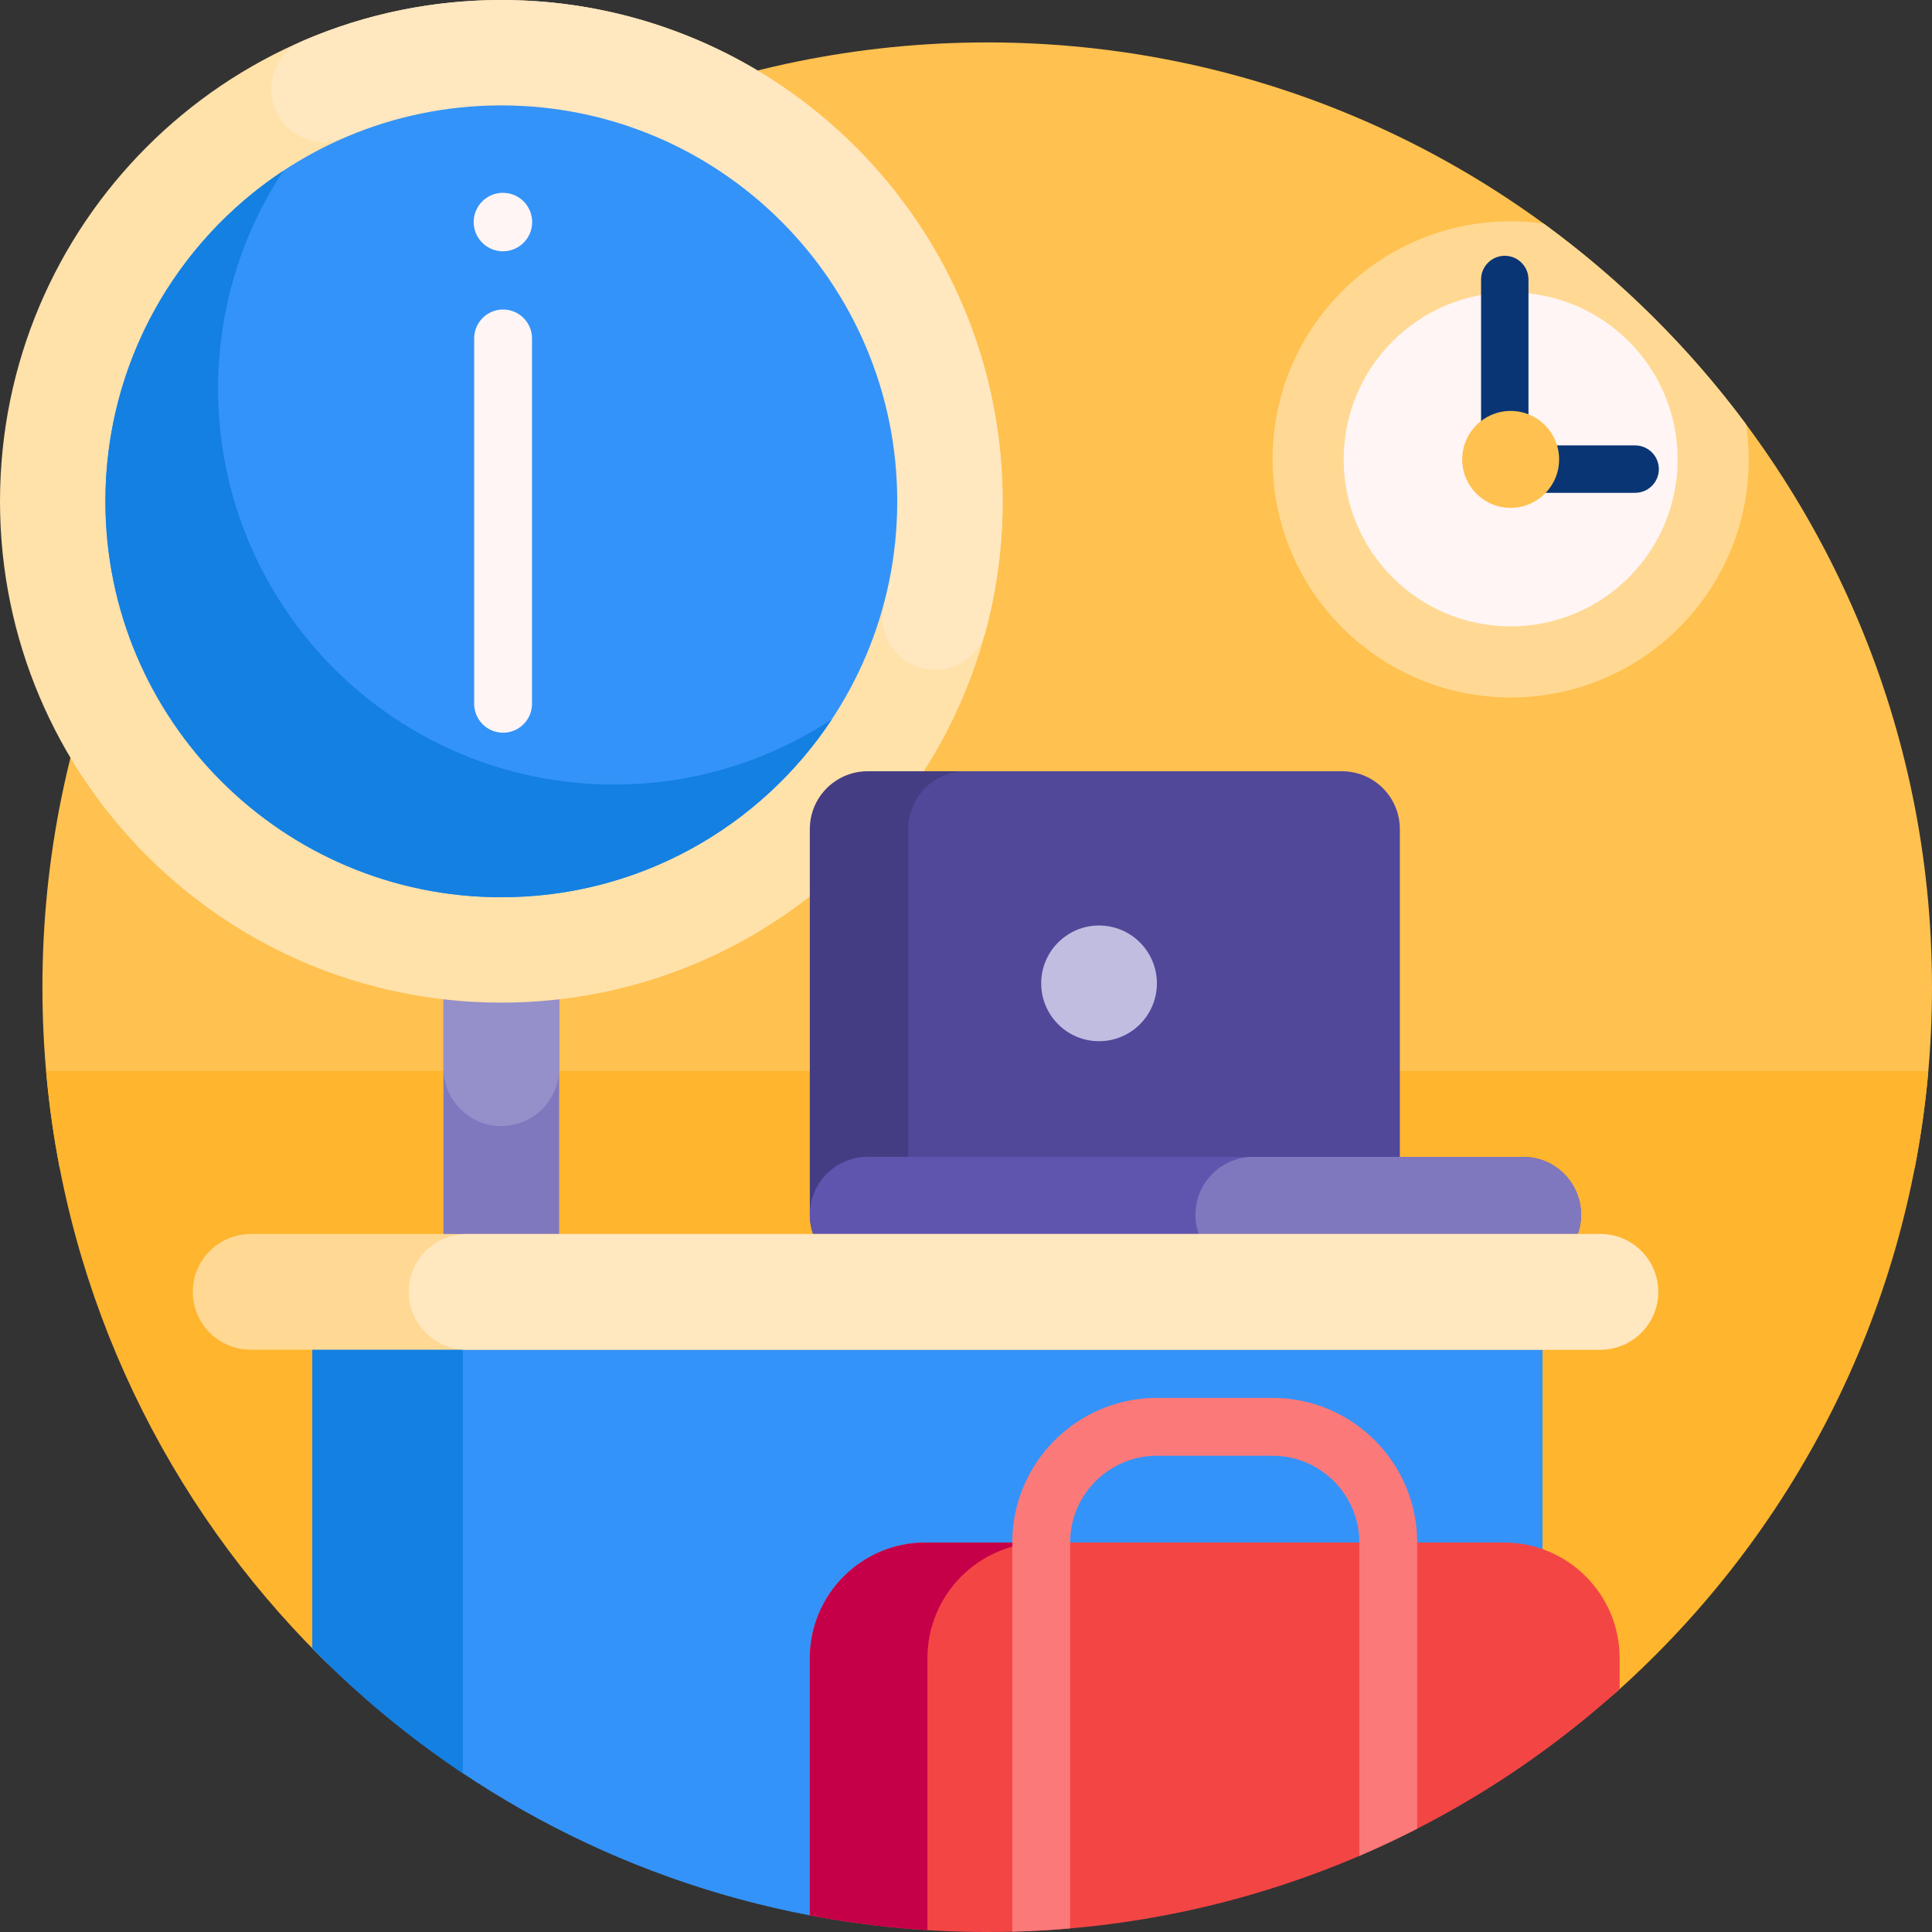
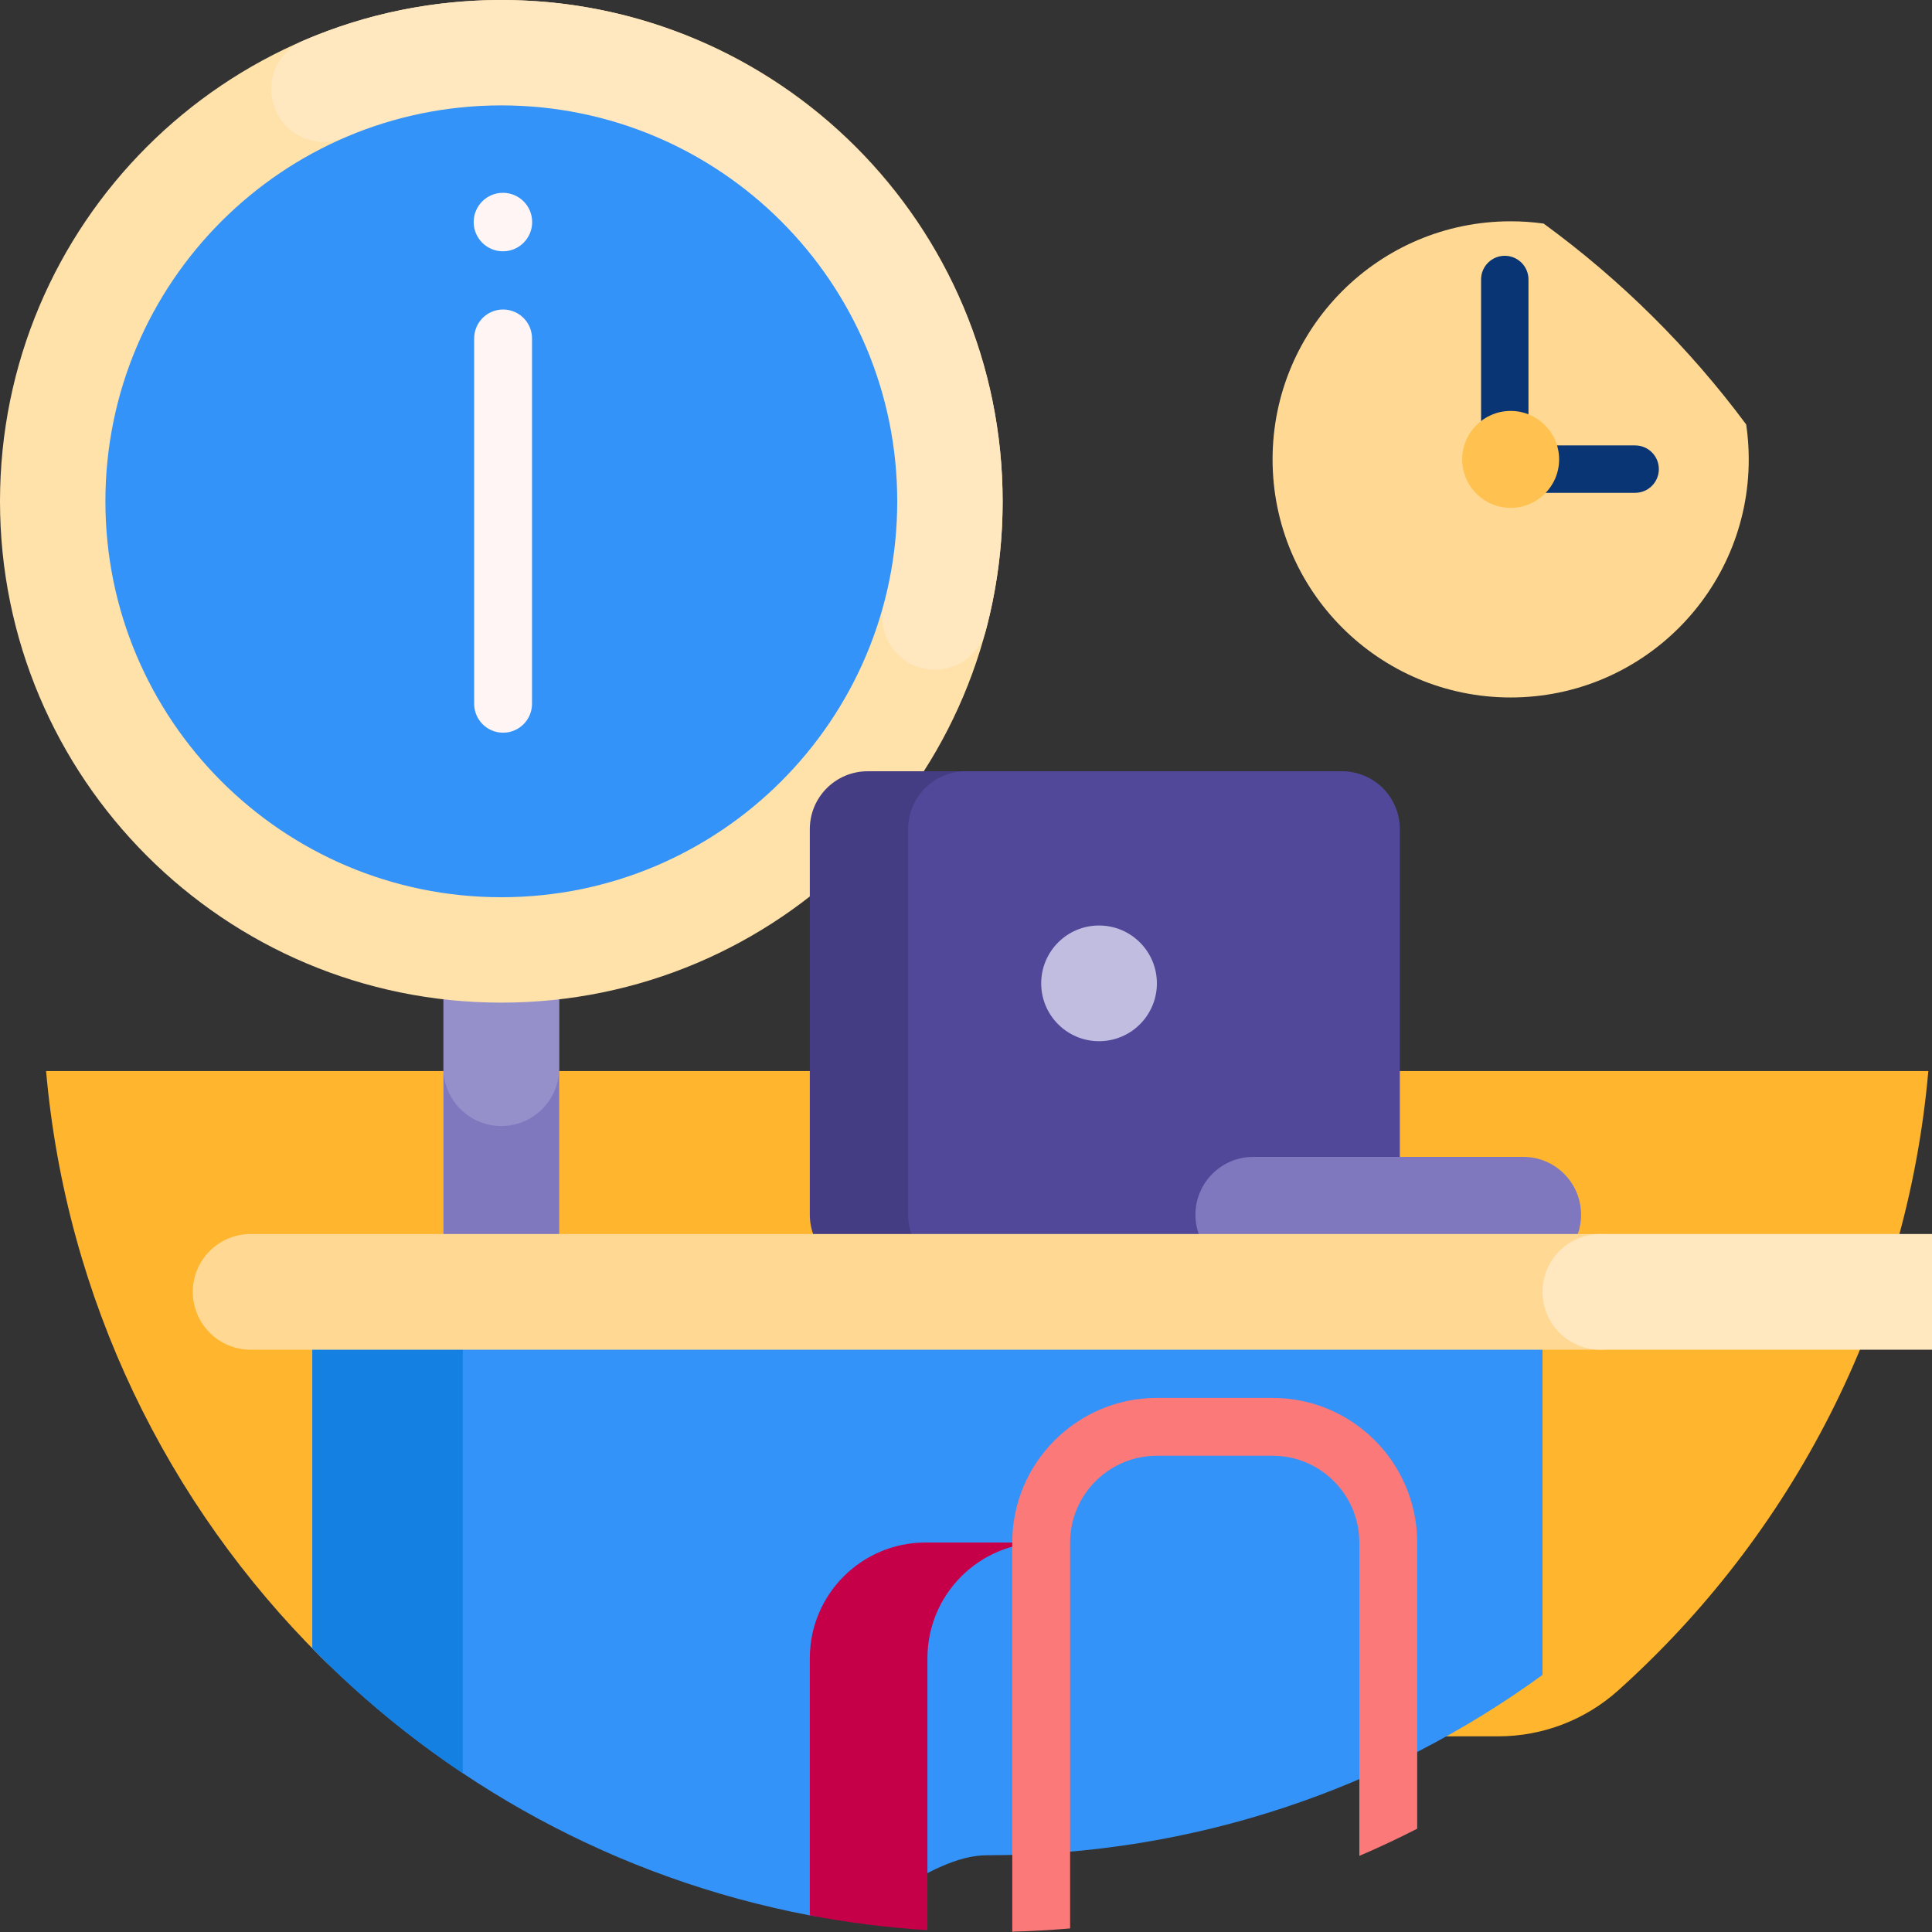
<svg xmlns="http://www.w3.org/2000/svg" id="Capa_1" enable-background="new 0 0 501 501" height="512" viewBox="0 0 501 501" width="512">
  <rect x="0" y="0" width="501" height="501" fill="#333333" stroke="none" />
  <g>
-     <path d="m15.504 303c-2.956-15.211-4.504-30.925-4.504-47 0-135.31 109.69-245 245-245s245 109.69 245 245c0 16.075-1.548 31.789-4.504 47z" fill="#ffc14f" />
    <path d="m11.952 277.746h488.096c-5.597 63.642-35.528 120.3-80.431 160.615-8.532 7.66-19.596 11.898-31.062 11.898h-255.501c-18.671 0-36.589-7.384-49.827-20.551-39.796-39.583-66.067-92.75-71.275-151.962z" fill="#ffb52d" />
    <path d="m391.739 180.866c-34.097 0-61.739-27.642-61.739-61.739 0-34.098 27.641-61.739 61.739-61.739 2.901 0 5.756.201 8.551.588 20.026 14.616 37.75 32.197 52.529 52.097.434 2.955.659 5.979.659 9.055 0 34.096-27.642 61.738-61.739 61.738z" fill="#ffd993" />
-     <path d="m435.038 119.127c0 23.913-19.386 43.299-43.299 43.299s-43.299-19.386-43.299-43.299 19.386-43.299 43.299-43.299 43.299 19.385 43.299 43.299z" fill="#fff5f5" />
    <path d="m430.167 121.651c0 3.395-2.752 6.147-6.147 6.147h-33.807c-3.395 0-6.147-2.752-6.147-6.147v-49.173c0-3.395 2.752-6.147 6.147-6.147s6.147 2.752 6.147 6.147v43.026h27.66c3.395 0 6.147 2.752 6.147 6.147z" fill="#0a3575" />
    <path d="m404.305 119.127c0 6.94-5.626 12.566-12.566 12.566s-12.566-5.626-12.566-12.566 5.626-12.566 12.566-12.566 12.566 5.626 12.566 12.566z" fill="#ffc14f" />
    <path d="m145 412h-30v-292h30z" fill="#8078bf" />
    <path d="m130 292c-8.284 0-15-6.716-15-15v-92c0-8.284 6.716-15 15-15 8.284 0 15 6.716 15 15v92c0 8.284-6.716 15-15 15z" fill="#958fca" />
    <path d="m260 130c0 71.797-58.203 130-130 130s-130-58.203-130-130 58.203-130 130-130 130 58.203 130 130z" fill="#ffe1aa" />
    <path d="m260 130.11c-.01 11.59-1.536 22.825-4.392 33.518-1.587 5.943-7.031 10.038-13.182 10.038-9.021 0-15.493-8.563-13.181-17.284 2.252-8.493 3.443-17.417 3.422-26.623-.13-56.26-46.216-102.323-102.477-102.425-14.535-.026-28.367 2.968-40.904 8.389-8.965 3.877-18.953-2.839-18.953-12.606v-.002c0-5.4 3.154-10.347 8.11-12.491 16.454-7.116 34.67-10.93 53.812-10.606 70.661 1.199 127.804 59.422 127.745 130.092z" fill="#ffe7c0" />
    <path d="m232.667 130c0 56.701-45.965 102.667-102.667 102.667s-102.667-45.966-102.667-102.667 45.966-102.667 102.667-102.667 102.667 45.966 102.667 102.667z" fill="#3493f8" />
-     <path d="m215.729 186.509c-18.368 27.81-49.906 46.158-85.729 46.158-56.701 0-102.667-45.966-102.667-102.667 0-35.823 18.348-67.361 46.158-85.729-10.705 16.208-16.938 35.631-16.938 56.509 0 56.701 45.965 102.667 102.667 102.667 20.879-.001 40.301-6.233 56.509-16.938z" fill="#1380e2" />
    <path d="m137.96 87.762v94.738c0 4.143-3.358 7.5-7.5 7.5s-7.5-3.357-7.5-7.5v-94.738c0-4.143 3.358-7.5 7.5-7.5s7.5 3.357 7.5 7.5zm-7.543-22.595c4.188 0 7.583-3.395 7.583-7.583s-3.395-7.583-7.583-7.583-7.583 3.395-7.583 7.583c-.001 4.187 3.395 7.583 7.583 7.583z" fill="#fff5f5" />
    <path d="m254.383 330h-29.383c-8.284 0-15-6.716-15-15v-100c0-8.284 6.716-15 15-15h29.383c8.284 0 15 6.716 15 15v100c0 8.284-6.716 15-15 15z" fill="#453d83" />
    <path d="m348 330h-97.5c-8.284 0-15-6.716-15-15v-100c0-8.284 6.716-15 15-15h97.5c8.284 0 15 6.716 15 15v100c0 8.284-6.716 15-15 15z" fill="#51489a" />
-     <path d="m395 330h-170c-8.284 0-15-6.716-15-15 0-8.284 6.716-15 15-15h170c8.284 0 15 6.716 15 15 0 8.284-6.716 15-15 15z" fill="#5f55af" />
    <path d="m395 330h-70c-8.284 0-15-6.716-15-15 0-8.284 6.716-15 15-15h70c8.284 0 15 6.716 15 15 0 8.284-6.716 15-15 15z" fill="#8078bf" />
    <path d="m300 255c0 8.284-6.716 15-15 15s-15-6.716-15-15 6.716-15 15-15 15 6.716 15 15z" fill="#c1bde0" />
    <path d="m81 337h319v97.333c-40.421 29.413-90.184 46.764-144 46.764-15.723 0-31.101 18.421-46 15.591-50.063-9.51-94.731-34.253-129-69.225z" fill="#3493f8" />
    <path d="m81 337h39v122.817c-14.102-9.429-27.171-20.281-39-32.354z" fill="#1380e2" />
    <path d="m415 350h-350c-8.284 0-15-6.716-15-15 0-8.284 6.716-15 15-15h350c8.284 0 15 6.716 15 15 0 8.284-6.716 15-15 15z" fill="#ffd993" />
-     <path d="m415 350h-294c-8.284 0-15-6.716-15-15 0-8.284 6.716-15 15-15h294c8.284 0 15 6.716 15 15 0 8.284-6.716 15-15 15z" fill="#ffe7c0" />
-     <path d="m420 430v8.016c-43.424 39.151-100.929 62.984-164 62.984-15.723 0-31.101-1.481-46-4.312v-66.688c0-16.568 13.431-30 30-30h150c16.569 0 30 13.432 30 30z" fill="#f44545" />
+     <path d="m415 350c-8.284 0-15-6.716-15-15 0-8.284 6.716-15 15-15h294c8.284 0 15 6.716 15 15 0 8.284-6.716 15-15 15z" fill="#ffe7c0" />
    <path d="m240.5 500.518c-10.354-.646-20.534-1.936-30.5-3.829v-66.689c0-16.568 13.431-30 30-30h30.5c-16.569 0-30 13.432-30 30z" fill="#c50048" />
    <path d="m367.5 400v74.216c-4.906 2.512-9.909 4.863-15 7.047v-81.263c0-12.406-10.093-22.5-22.5-22.5h-30c-12.407 0-22.5 10.094-22.5 22.5v100.069c-4.959.431-9.961.715-15 .846v-100.915c0-20.678 16.822-37.5 37.5-37.5h30c20.678 0 37.5 16.822 37.5 37.5z" fill="#fc7979" />
  </g>
</svg>